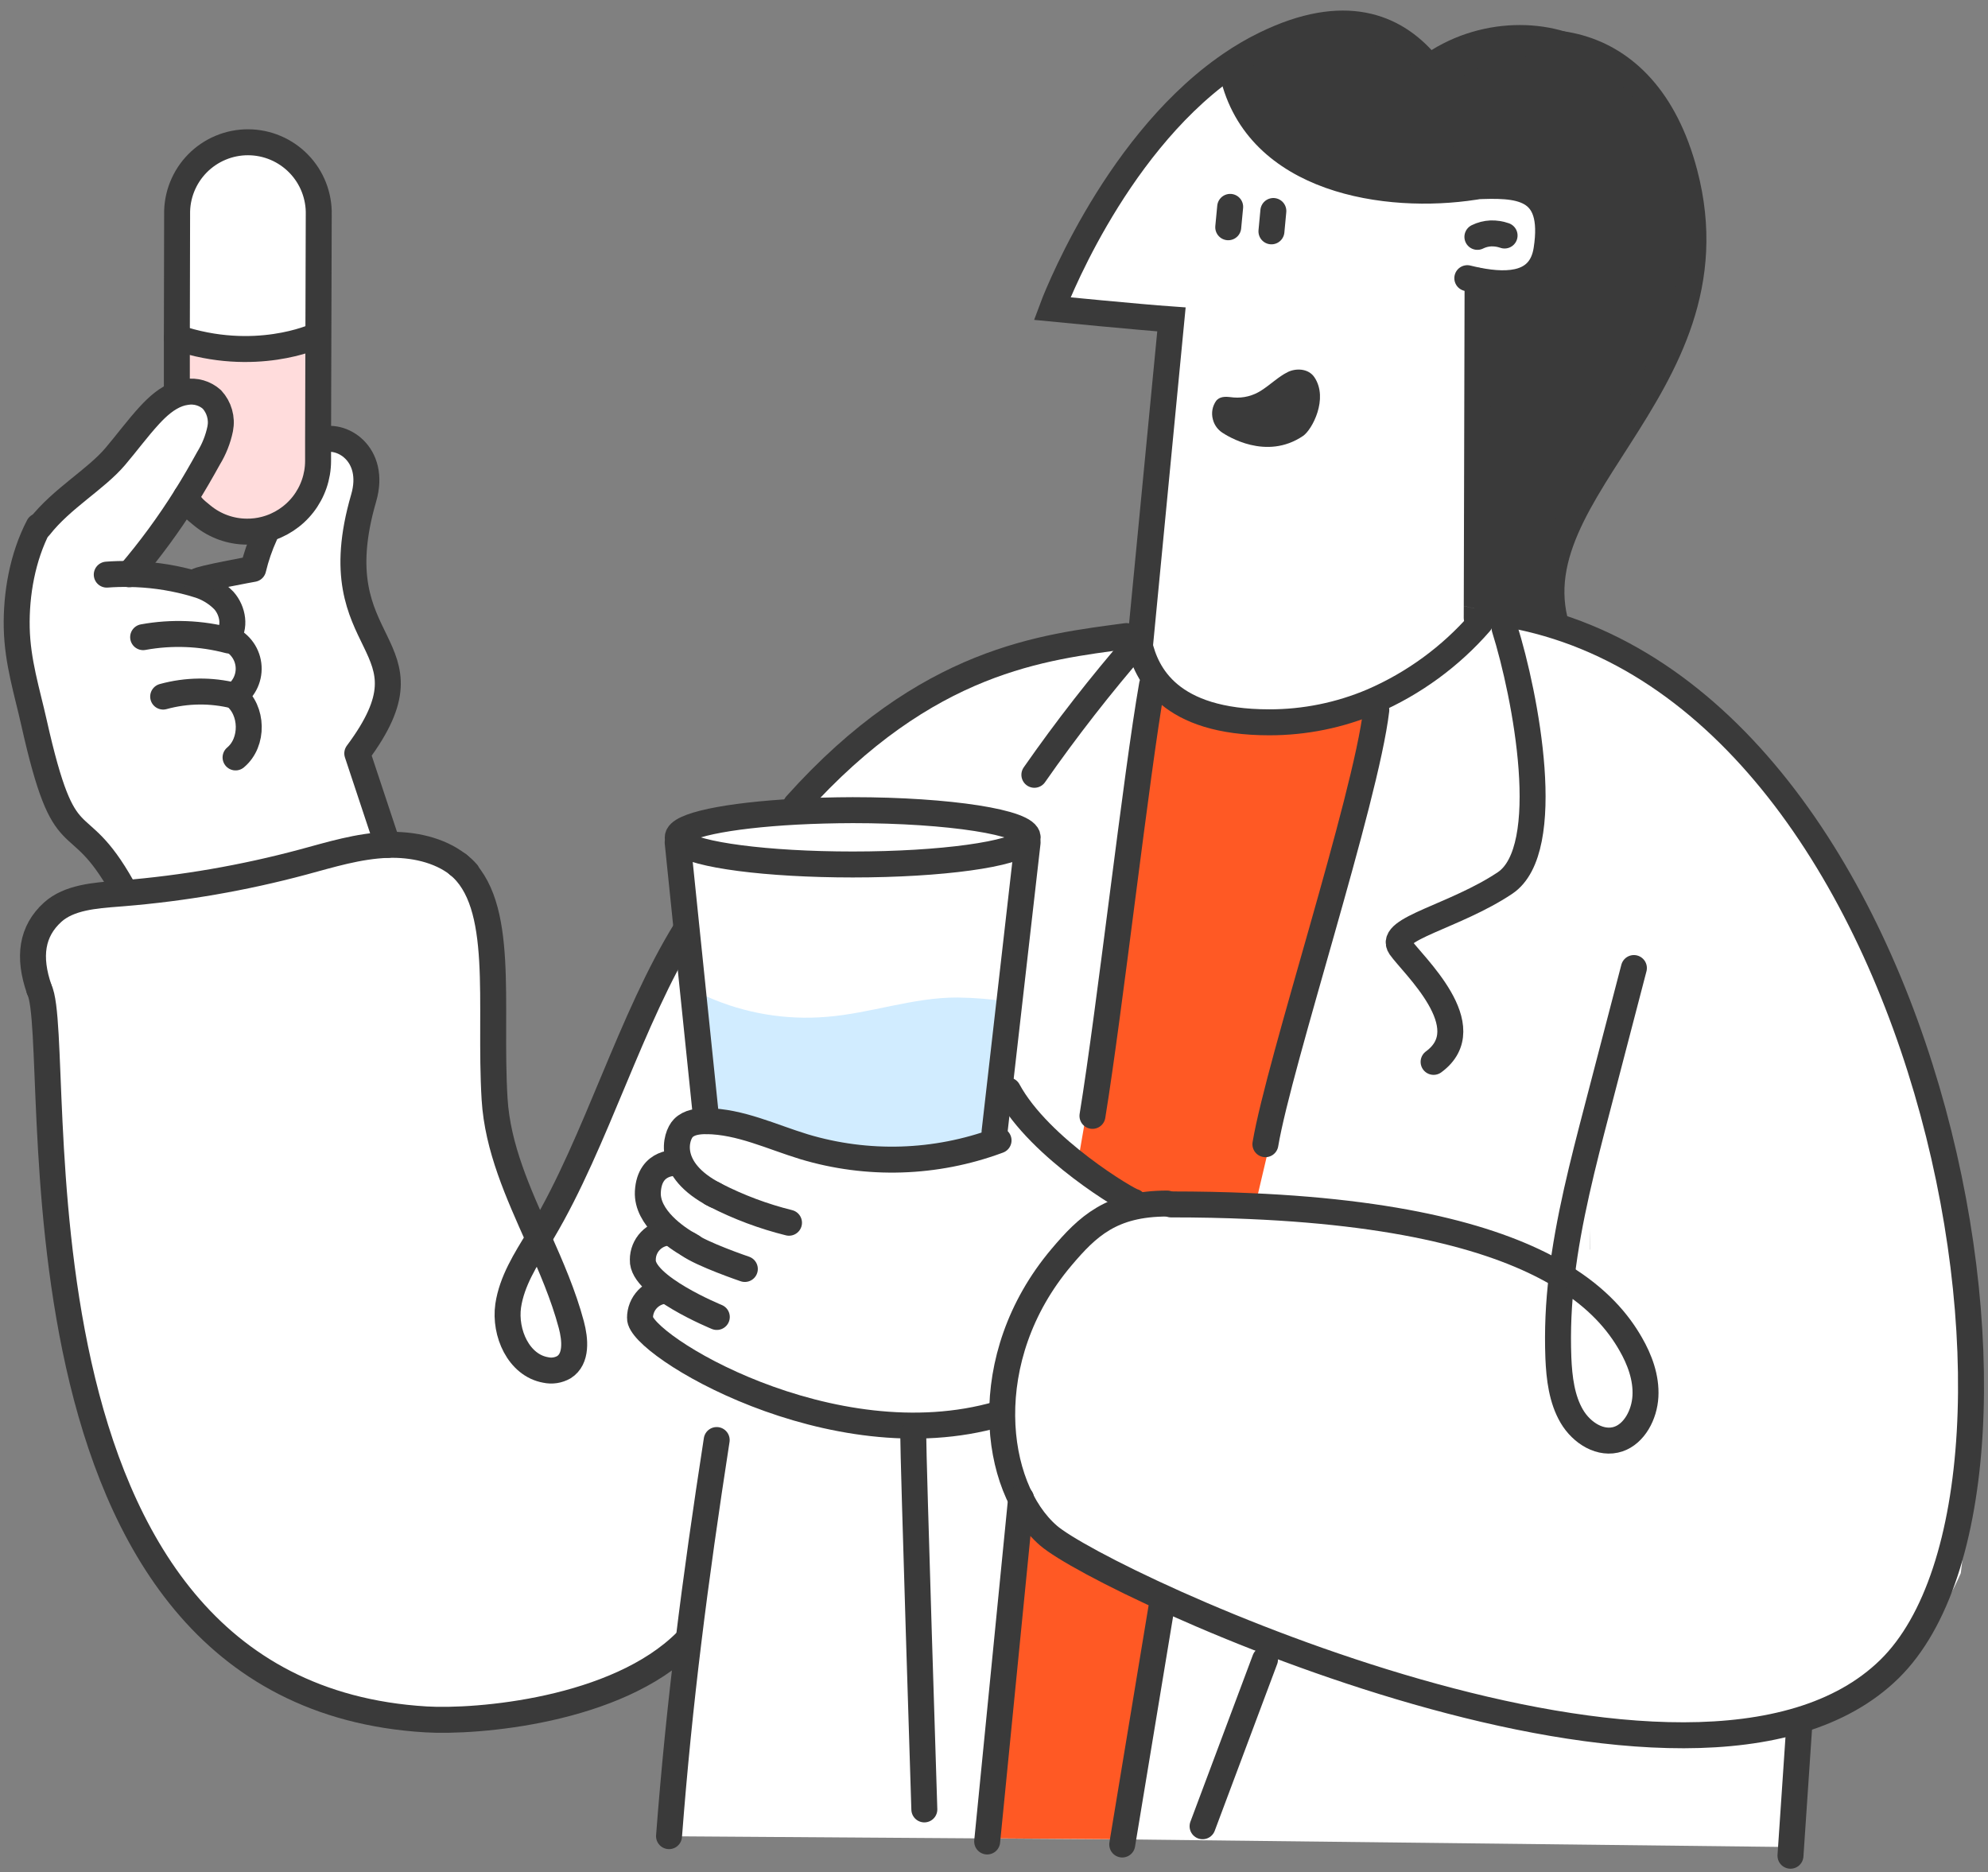
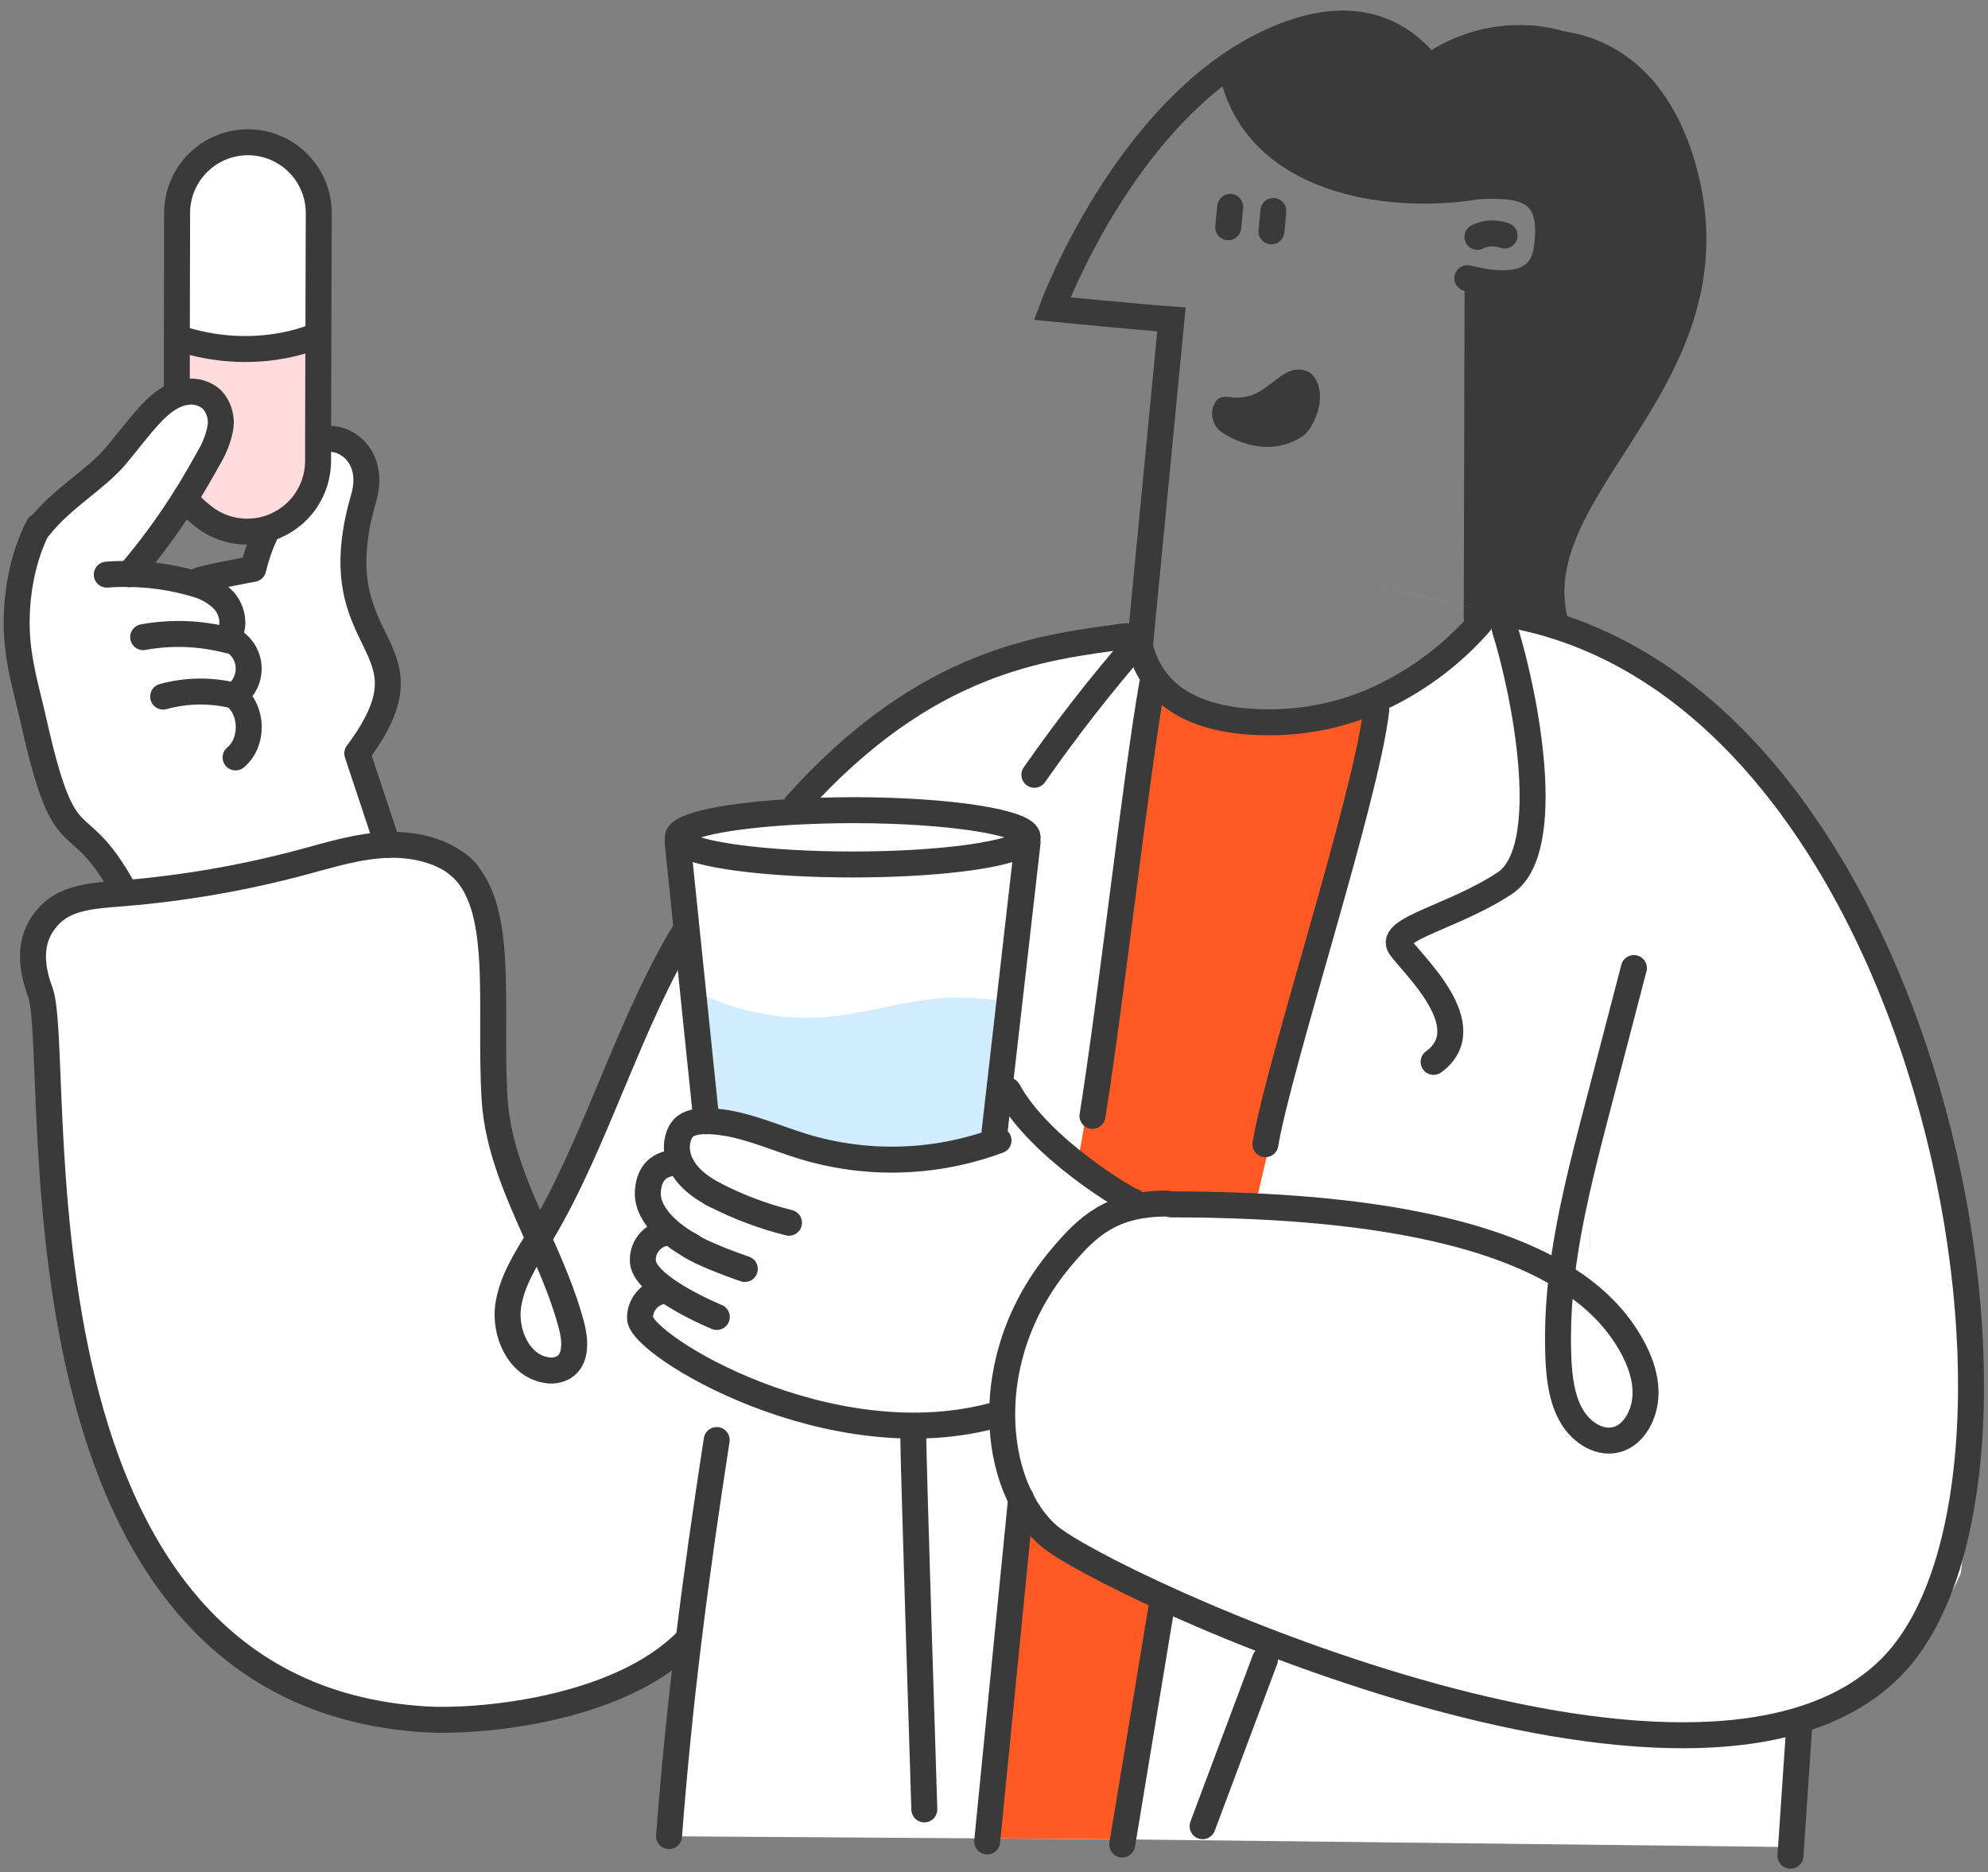
<svg xmlns="http://www.w3.org/2000/svg" width="120" height="113" viewBox="0 0 120 113" fill="none">
  <rect x="0" y="0" width="120" height="113" fill="#808080" stroke="none" />
  <path d="M89.062 36.823L89.06 36.845C90.915 37.583 92.603 38.328 94.152 39.089L94.277 38.843C89.058 29.847 105.427 24.298 101.688 10.465C101.148 8.467 98.667 4.618 97.063 3.275C94.487 1.128 89.97 0.823 86.418 3.017L86.143 3.362C88.769 6.425 89.266 11.33 89.266 11.33L89.264 11.343C90.204 11.268 94.091 11.17 93.469 14.803C93.101 16.962 90.748 17.37 89.265 17.06L89.062 36.823Z" fill="#3A3A3A" />
  <path d="M74.259 3.391L74.389 3.573C75.865 10.893 83.765 12.243 89.074 11.338C89.098 11.34 89.165 11.325 89.266 11.319L89.267 11.305C89.267 11.305 88.78 6.402 86.145 3.337C84.232 1.107 81.189 -0.149 76.376 2.162C75.641 2.519 74.933 2.93 74.259 3.391Z" fill="#3A3A3A" />
-   <path d="M80.187 43.207C85.939 41.846 86.739 40.062 89.134 37.29L89.186 16.934L89.187 16.923C91.127 17.304 93.024 17.176 93.349 15.058C93.948 11.167 91.671 11.122 88.979 11.244L88.976 11.28C83.716 12.093 75.876 10.928 74.399 4.446L73.938 4.136C67.036 9.075 63.499 18.64 63.499 18.64C63.499 18.64 68.818 19.162 70.701 19.293L69.442 40.856C69.442 40.856 75.934 44.998 80.187 43.207Z" fill="white" />
  <path d="M88.884 11.256L88.983 11.251C91.663 11.128 93.952 11.174 93.352 15.065C93.028 17.183 91.133 17.311 89.191 16.93C88.984 16.887 88.776 16.842 88.57 16.79" stroke="#3A3A3A" stroke-width="1.567" stroke-miterlimit="10" stroke-linecap="round" />
  <path d="M88.984 11.24C88.984 11.24 88.736 7.652 86.743 4.702C86.535 4.393 86.309 4.097 86.068 3.813C84.166 1.588 81.145 0.342 76.377 2.666C75.648 3.021 74.946 3.431 74.279 3.891C74.166 3.967 74.056 4.045 73.948 4.123C67.046 9.062 63.509 18.627 63.509 18.627C63.509 18.627 68.828 19.149 70.711 19.28L68.77 39.401" stroke="#3A3A3A" stroke-width="1.567" stroke-miterlimit="10" stroke-linecap="round" />
  <path d="M76.862 12.736L76.747 13.964" stroke="#3A3A3A" stroke-width="1.567" stroke-miterlimit="10" stroke-linecap="round" />
  <path d="M74.256 12.487L74.139 13.717" stroke="#3A3A3A" stroke-width="1.567" stroke-miterlimit="10" stroke-linecap="round" />
  <path d="M89.19 16.941L89.138 37.297" stroke="#3A3A3A" stroke-width="1.567" stroke-miterlimit="10" stroke-linecap="round" />
  <path d="M90.82 14.216C90.554 14.123 90.272 14.079 89.99 14.088C89.708 14.101 89.432 14.172 89.179 14.297" stroke="#3A3A3A" stroke-width="1.567" stroke-miterlimit="10" stroke-linecap="round" />
  <path d="M87.042 4.443C91.954 1.264 99.321 1.462 101.688 10.458C105.194 23.779 90.052 30.062 94.46 39.109" stroke="#3A3A3A" stroke-width="1.567" stroke-miterlimit="10" stroke-linecap="round" />
  <path d="M88.983 11.28C83.722 12.094 75.883 10.928 74.405 4.446" stroke="#3A3A3A" stroke-width="1.567" stroke-miterlimit="10" stroke-linecap="round" />
  <path d="M73.413 24.189C73.299 24.349 73.221 24.532 73.186 24.725C73.151 24.918 73.159 25.116 73.21 25.306C73.292 25.642 73.5 25.933 73.79 26.121C74.047 26.287 76.418 27.834 78.659 26.309C79.199 25.941 80.204 24.06 79.342 22.773C78.964 22.212 78.19 22.223 77.724 22.461C77.168 22.736 76.672 23.229 76.133 23.569C75.64 23.891 75.053 24.039 74.466 23.991C74.108 23.958 73.7 23.861 73.413 24.189Z" fill="#3A3A3A" />
  <path d="M3.181 55.072C4.173 54.176 5.722 54.057 7.135 53.952L7.41 53.93C11.086 53.629 14.727 52.995 18.288 52.036C19.967 51.588 21.646 51.058 23.408 50.997C24.91 50.948 26.515 51.297 27.661 52.184C30.554 54.55 29.517 60.561 29.864 66.328C30.041 69.278 31.29 72.005 32.51 74.747C33.081 76.028 33.643 77.313 34.089 78.627C33.641 77.313 33.081 76.028 32.51 74.747C32.595 74.609 32.678 74.47 32.761 74.331C36.011 68.857 38.062 61.49 41.42 56.084H41.449L42.645 67.666C44.684 67.687 46.587 68.618 48.539 69.211C52.373 70.362 56.477 70.234 60.232 68.846L60.037 68.311L60.599 63.339L62.025 50.852L61.94 50.753C61.992 50.696 62.022 50.622 62.025 50.545C62.025 49.65 57.297 48.904 51.463 48.904C50.276 48.904 49.137 48.935 48.071 48.991L48.051 48.591C55.963 39.748 62.251 38.727 67.203 38.058L67.718 37.952C68.141 39.808 70.592 43.598 76.619 43.598C78.761 43.601 80.882 43.17 82.854 42.331C85.344 41.251 87.562 39.629 89.346 37.583L89.794 37.169C89.794 37.082 89.794 36.992 89.782 36.9C89.782 36.9 65.524 31.469 89.794 36.9C114.063 42.331 121.46 70.777 118.357 94.958C117.389 97.19 115.919 99.168 114.063 100.741L108.507 104.211L108.171 111.486L67.794 111.023L40.386 110.835C40.699 106.74 41.089 102.917 41.554 99.106L41.418 99.089C37.225 103.284 28.785 103.973 25.707 103.79C-0.68 102.2 3.992 62.981 2.373 59.728C1.686 57.758 1.921 56.211 3.181 55.072ZM95.981 75.419C95.966 75.005 95.957 74.593 95.959 74.181C95.948 74.6 95.957 75.012 95.97 75.426L95.981 75.419Z" fill="white" />
  <path d="M82.804 42.86L75.822 72.533C75.822 72.533 72.07 72.155 70.673 72.757C69.276 73.359 67.427 72.533 67.427 72.533L65.076 70.071L69.977 41.68C69.977 41.68 71.584 43.471 72.979 43.372C75.573 43.182 79.627 43.417 82.804 42.86Z" fill="#FF5924" />
  <path d="M21.567 45.474C26.685 38.615 19.233 39.407 21.953 30.063C22.734 27.377 20.565 26.076 19.3 26.602H19.201V27.838C19.198 28.784 18.882 29.702 18.301 30.448C17.721 31.195 16.909 31.728 15.993 31.964V32.271C15.689 32.935 15.451 33.628 15.281 34.339C15.281 34.339 11.991 34.935 11.899 35.087L11.841 35.268C11.675 35.215 11.507 35.167 11.341 35.125C10.184 34.824 8.995 34.663 7.8 34.646C9.055 33.178 10.199 31.619 11.225 29.983C11.697 29.228 12.149 28.451 12.595 27.641C12.931 27.095 13.169 26.494 13.298 25.866C13.359 25.551 13.346 25.227 13.258 24.919C13.171 24.611 13.012 24.328 12.794 24.093C12.586 23.908 12.34 23.771 12.072 23.694C11.805 23.616 11.524 23.6 11.249 23.645C11.083 23.668 10.92 23.707 10.761 23.764C10.09 24.01 9.526 24.514 9.035 25.042C8.299 25.837 7.663 26.714 6.962 27.538C5.783 28.939 3.736 30.068 2.393 31.789L2.322 31.767C1.35 33.632 0.958 35.866 1.003 37.91C1.048 39.954 1.623 41.747 2.042 43.614C3.954 52.148 4.531 48.497 7.372 53.56L7.401 53.928C11.08 53.627 14.724 52.994 18.288 52.036C19.967 51.588 21.646 51.058 23.408 50.997L21.567 45.474Z" fill="white" />
  <path d="M40.898 50.545C40.903 50.603 40.921 50.658 40.949 50.709C40.978 50.759 41.017 50.802 41.064 50.836C41.946 51.602 46.265 52.179 51.458 52.179C56.831 52.179 61.275 51.555 61.935 50.749C61.988 50.692 62.018 50.618 62.02 50.541C62.02 49.645 57.292 48.9 51.458 48.9C50.272 48.9 49.132 48.931 48.067 48.987C43.907 49.211 40.898 49.822 40.898 50.545Z" fill="white" />
  <path d="M40.898 50.852L41.438 56.088L42.633 67.671C44.673 67.691 46.576 68.622 48.528 69.216C52.362 70.367 56.466 70.239 60.22 68.851L60.026 68.316L60.599 63.339L62.025 50.852L61.94 50.753C61.268 51.559 56.84 52.184 51.463 52.184C46.269 52.184 41.95 51.602 41.069 50.84L40.898 50.852Z" fill="white" />
  <path d="M42.728 60.178C44.973 61.166 47.429 61.579 49.873 61.378C52.547 61.17 55.11 60.198 57.794 60.209C58.844 60.222 59.891 60.309 60.928 60.471L60.599 63.339L60.03 68.316L60.225 68.851C56.471 70.239 52.366 70.367 48.532 69.216C46.58 68.622 44.678 67.691 42.638 67.671L41.821 59.744C42.13 59.898 42.43 60.048 42.728 60.178Z" fill="#D1ECFF" />
  <path d="M70.074 97.231L61.979 91.77L59.689 110.96L67.524 111.014C67.394 111.014 70.074 97.231 70.074 97.231Z" fill="#FF5924" />
  <path d="M10.691 12.955L10.675 20.372C15.392 21.964 19.032 20.285 19.032 20.285H19.218L19.24 12.973C19.255 12.404 19.155 11.837 18.948 11.306C18.741 10.776 18.43 10.292 18.032 9.883C17.636 9.475 17.161 9.15 16.637 8.927C16.112 8.704 15.549 8.589 14.979 8.587C14.409 8.585 13.845 8.697 13.319 8.917C12.793 9.136 12.317 9.458 11.917 9.864C11.518 10.27 11.204 10.752 10.993 11.281C10.782 11.811 10.679 12.377 10.691 12.946V12.955Z" fill="white" />
  <path d="M10.675 20.372V23.477L11.259 23.643C11.534 23.597 11.815 23.614 12.082 23.692C12.35 23.769 12.596 23.905 12.804 24.09C13.021 24.326 13.181 24.609 13.268 24.917C13.356 25.225 13.369 25.549 13.308 25.863C13.178 26.492 12.941 27.092 12.605 27.639C12.157 28.449 11.709 29.226 11.235 29.98C11.51 30.574 11.725 30.73 12.224 31.138C12.982 31.758 13.931 32.097 14.911 32.098C15.275 32.101 15.639 32.055 15.992 31.964C16.908 31.728 17.72 31.195 18.3 30.448C18.881 29.702 19.197 28.784 19.2 27.838V26.602L19.218 20.294H19.032C19.032 20.294 15.392 21.973 10.675 20.372Z" fill="#FFDCDC" />
  <path d="M67.987 38.393C63.044 39.065 55.966 39.748 48.045 48.591" stroke="#3A3A3A" stroke-width="1.567" stroke-miterlimit="10" stroke-linecap="round" />
  <path d="M70.449 72.645C67.091 72.645 65.649 74.02 64.069 75.891C58.94 81.963 59.927 89.771 63.284 92.681C66.641 95.592 102.327 112.232 114.051 100.743C125.576 89.45 116.628 40.078 89.772 36.9" stroke="#3A3A3A" stroke-width="1.567" stroke-linecap="round" stroke-linejoin="round" />
  <path d="M68.77 38.841C69.193 40.697 70.586 43.598 76.613 43.598C78.755 43.601 80.876 43.17 82.847 42.331C85.338 41.251 87.556 39.629 89.34 37.583" stroke="#3A3A3A" stroke-width="1.567" stroke-linecap="round" stroke-linejoin="round" />
  <path d="M65.943 67.353C66.996 60.885 68.59 46.719 69.539 41.337" stroke="#3A3A3A" stroke-width="1.567" stroke-linecap="round" stroke-linejoin="round" />
  <path d="M83.076 42.86C82.436 48.288 77.221 64.105 76.382 69.063" stroke="#3A3A3A" stroke-width="1.567" stroke-linecap="round" stroke-linejoin="round" />
  <path d="M90.82 37.925C92.1 42 93.869 51.277 90.844 53.299C87.82 55.32 83.763 56.068 84.52 57.154C85.277 58.239 89.423 61.976 86.535 64.094" stroke="#3A3A3A" stroke-width="1.567" stroke-linecap="round" stroke-linejoin="round" />
  <path d="M68.658 38.785C66.445 41.334 64.368 43.998 62.437 46.766" stroke="#3A3A3A" stroke-width="1.567" stroke-linecap="round" stroke-linejoin="round" />
  <path d="M2.392 31.789C3.735 30.077 5.772 28.948 6.957 27.554C7.657 26.73 8.3 25.852 9.03 25.058C9.52 24.529 10.075 24.026 10.756 23.779C10.914 23.723 11.077 23.683 11.244 23.661C11.518 23.615 11.8 23.632 12.067 23.709C12.334 23.787 12.581 23.923 12.788 24.108C13.006 24.343 13.165 24.627 13.252 24.935C13.34 25.243 13.354 25.567 13.292 25.881C13.163 26.509 12.925 27.11 12.589 27.657C12.141 28.467 11.694 29.244 11.219 29.998C10.194 31.635 9.049 33.194 7.794 34.661" stroke="#3A3A3A" stroke-width="1.567" stroke-linecap="round" stroke-linejoin="round" />
  <path d="M19.298 26.602C20.563 26.076 22.732 27.379 21.951 30.063C19.231 39.407 26.683 38.615 21.566 45.474L23.399 50.997" stroke="#3A3A3A" stroke-width="1.567" stroke-linecap="round" stroke-linejoin="round" />
  <path d="M6.444 34.684C6.892 34.65 7.345 34.637 7.803 34.646C8.999 34.663 10.189 34.823 11.347 35.125C11.512 35.167 11.68 35.215 11.846 35.268C12.478 35.438 13.054 35.776 13.511 36.244C14.062 36.86 14.239 37.876 13.704 38.503C14.046 38.626 14.348 38.841 14.576 39.125C14.804 39.408 14.949 39.749 14.995 40.11C15.041 40.471 14.987 40.837 14.838 41.169C14.689 41.501 14.452 41.785 14.152 41.991C15.271 42.862 15.313 44.807 14.219 45.718" stroke="#3A3A3A" stroke-width="1.567" stroke-linecap="round" stroke-linejoin="round" />
  <path d="M2.329 31.758C1.357 33.623 0.966 35.857 1.01 37.901C1.055 39.945 1.631 41.738 2.049 43.605C3.961 52.139 4.539 48.488 7.38 53.551" stroke="#3A3A3A" stroke-width="1.567" stroke-linecap="round" stroke-linejoin="round" />
  <path d="M10.675 23.486V20.372L10.691 12.946C10.679 12.377 10.782 11.811 10.993 11.281C11.204 10.752 11.518 10.27 11.917 9.864C12.317 9.458 12.793 9.136 13.319 8.917C13.845 8.697 14.409 8.585 14.979 8.587C15.549 8.589 16.112 8.704 16.637 8.927C17.161 9.15 17.636 9.475 18.032 9.883C18.43 10.292 18.741 10.776 18.948 11.306C19.155 11.837 19.255 12.404 19.24 12.973L19.218 20.285L19.2 26.593V27.829C19.197 28.775 18.88 29.693 18.3 30.44C17.719 31.186 16.908 31.719 15.992 31.955C15.639 32.047 15.275 32.092 14.91 32.089C13.931 32.088 12.982 31.749 12.224 31.129C11.725 30.721 11.51 30.565 11.235 29.972" stroke="#3A3A3A" stroke-width="1.567" stroke-linecap="round" stroke-linejoin="round" />
  <path d="M19.032 20.294C19.032 20.294 15.392 21.973 10.675 20.381" stroke="#3A3A3A" stroke-width="1.567" stroke-linecap="round" stroke-linejoin="round" />
  <path d="M15.996 32.271C15.692 32.935 15.454 33.628 15.284 34.339C15.284 34.339 11.993 34.935 11.902 35.087" stroke="#3A3A3A" stroke-width="1.567" stroke-linecap="round" stroke-linejoin="round" />
  <path d="M8.64 38.458C10.358 38.145 12.125 38.213 13.813 38.66" stroke="#3A3A3A" stroke-width="1.567" stroke-linecap="round" stroke-linejoin="round" />
  <path d="M9.849 42.045C11.259 41.657 12.745 41.64 14.163 41.995H14.183" stroke="#3A3A3A" stroke-width="1.567" stroke-linecap="round" stroke-linejoin="round" />
  <path d="M94.278 77.024C90.92 74.982 85.25 73.218 75.44 72.797C73.947 72.73 72.362 72.697 70.685 72.697" stroke="#3A3A3A" stroke-width="1.567" stroke-linecap="round" stroke-linejoin="round" />
  <path d="M94.278 77.024C94.076 78.657 94.004 80.305 94.066 81.949C94.117 83.18 94.272 84.454 94.876 85.484C95.481 86.514 96.642 87.219 97.695 86.859C98.65 86.532 99.262 85.397 99.322 84.277C99.382 83.158 98.975 82.063 98.427 81.116C97.697 79.836 96.486 78.367 94.278 77.024Z" stroke="#3A3A3A" stroke-width="1.567" stroke-linecap="round" stroke-linejoin="round" />
  <path d="M98.626 58.43L96.418 66.901C95.55 70.227 94.677 73.601 94.269 77.024" stroke="#3A3A3A" stroke-width="1.567" stroke-linecap="round" stroke-linejoin="round" />
  <path d="M60.275 68.833L60.228 68.851C56.473 70.239 52.369 70.367 48.535 69.216C46.583 68.622 44.68 67.691 42.641 67.671C42.142 67.671 41.595 67.736 41.246 68.092C40.783 68.566 40.16 70.588 43.174 72.135" stroke="#3A3A3A" stroke-width="1.567" stroke-linecap="round" stroke-linejoin="round" />
  <path d="M40.897 70.196C40.897 70.196 39.209 70.01 39.106 71.931C39.021 73.518 40.897 74.741 41.553 75.117C41.692 75.195 41.777 75.238 41.777 75.238" stroke="#3A3A3A" stroke-width="1.567" stroke-linecap="round" stroke-linejoin="round" />
  <path d="M40.369 74.398C39.947 74.417 39.548 74.598 39.256 74.904C38.964 75.21 38.801 75.616 38.802 76.039C38.721 77.638 43.268 79.491 43.268 79.491" stroke="#3A3A3A" stroke-width="1.567" stroke-linecap="round" stroke-linejoin="round" />
  <path d="M40.199 77.906C39.776 77.925 39.378 78.106 39.086 78.412C38.794 78.718 38.631 79.124 38.632 79.547C38.551 81.145 50.192 88.278 60.282 85.35" stroke="#3A3A3A" stroke-width="1.567" stroke-linecap="round" stroke-linejoin="round" />
  <path d="M60.033 68.316L60.602 63.339L62.028 50.852" stroke="#3A3A3A" stroke-width="1.567" stroke-linecap="round" stroke-linejoin="round" />
  <path d="M42.641 67.671L41.445 56.088L40.906 50.852" stroke="#3A3A3A" stroke-width="1.567" stroke-linecap="round" stroke-linejoin="round" />
  <path d="M48.074 48.991C43.906 49.215 40.91 49.822 40.91 50.545C40.915 50.603 40.933 50.658 40.961 50.709C40.99 50.759 41.029 50.802 41.076 50.836C41.958 51.602 46.276 52.179 51.47 52.179C56.843 52.179 61.287 51.555 61.947 50.749C61.999 50.692 62.03 50.618 62.032 50.541C62.032 49.645 57.304 48.9 51.47 48.9C50.279 48.904 49.14 48.935 48.074 48.991Z" stroke="#3A3A3A" stroke-width="1.567" stroke-linecap="round" stroke-linejoin="round" />
  <path d="M47.626 73.803C46.084 73.421 44.592 72.862 43.178 72.137L42.965 72.03" stroke="#3A3A3A" stroke-width="1.567" stroke-linecap="round" stroke-linejoin="round" />
  <path d="M44.96 76.594C44.96 76.594 42.33 75.699 41.562 75.117" stroke="#3A3A3A" stroke-width="1.567" stroke-linecap="round" stroke-linejoin="round" />
  <path d="M68.434 72.533C68.197 72.533 62.748 69.334 60.847 65.817" stroke="#3A3A3A" stroke-width="1.567" stroke-linecap="round" stroke-linejoin="round" />
  <path d="M27.651 52.184C26.507 51.288 24.902 50.948 23.397 50.997C21.638 51.058 19.956 51.584 18.277 52.036C14.718 52.99 11.08 53.62 7.406 53.919L7.131 53.941C5.719 54.051 4.169 54.165 3.178 55.06C1.917 56.207 1.682 57.747 2.369 59.715" stroke="#3A3A3A" stroke-width="1.567" stroke-linecap="round" stroke-linejoin="round" />
  <path d="M28.192 52.681C28.03 52.501 27.851 52.336 27.657 52.19" stroke="#3A3A3A" stroke-width="1.567" stroke-linecap="round" stroke-linejoin="round" />
  <path d="M2.371 59.719C3.994 62.972 -0.682 102.191 25.705 103.781C28.783 103.967 37.223 103.277 41.416 99.08" stroke="#3A3A3A" stroke-width="1.567" stroke-linecap="round" stroke-linejoin="round" />
  <path d="M32.506 74.754C32.591 74.615 32.674 74.477 32.757 74.338C36.008 68.864 38.058 61.497 41.416 56.09" stroke="#3A3A3A" stroke-width="1.567" stroke-linecap="round" stroke-linejoin="round" />
  <path d="M32.507 74.754C33.266 76.462 34.013 78.177 34.486 79.957C34.725 80.852 34.83 82.025 34.038 82.522C33.705 82.713 33.313 82.772 32.939 82.69C31.307 82.404 30.443 80.451 30.675 78.813C30.895 77.333 31.719 76.039 32.507 74.754Z" stroke="#3A3A3A" stroke-width="1.567" stroke-linecap="round" stroke-linejoin="round" />
  <path d="M27.651 52.184C30.543 54.55 29.507 60.561 29.854 66.328C30.031 69.278 31.28 72.005 32.5 74.747" stroke="#3A3A3A" stroke-width="1.567" stroke-linecap="round" stroke-linejoin="round" />
  <path d="M108.077 112.01L108.619 103.987" stroke="#3A3A3A" stroke-width="1.567" stroke-linecap="round" stroke-linejoin="round" />
  <path d="M43.261 86.919C42.607 91.157 42.038 95.119 41.553 99.1C41.087 102.905 40.698 106.734 40.384 110.828" stroke="#3A3A3A" stroke-width="1.567" stroke-linecap="round" stroke-linejoin="round" />
  <path d="M61.636 90.447L59.588 111.15" stroke="#3A3A3A" stroke-width="1.567" stroke-linecap="round" stroke-linejoin="round" />
  <path d="M55.795 109.214C55.795 109.214 55.124 88.146 55.124 86.538" stroke="#3A3A3A" stroke-width="1.567" stroke-linecap="round" stroke-linejoin="round" />
  <path d="M67.741 111.332L67.792 111.016L70.107 97.02" stroke="#3A3A3A" stroke-width="1.567" stroke-linecap="round" stroke-linejoin="round" />
  <path d="M72.59 110.23L76.358 100.17" stroke="#3A3A3A" stroke-width="1.567" stroke-linecap="round" stroke-linejoin="round" />
</svg>